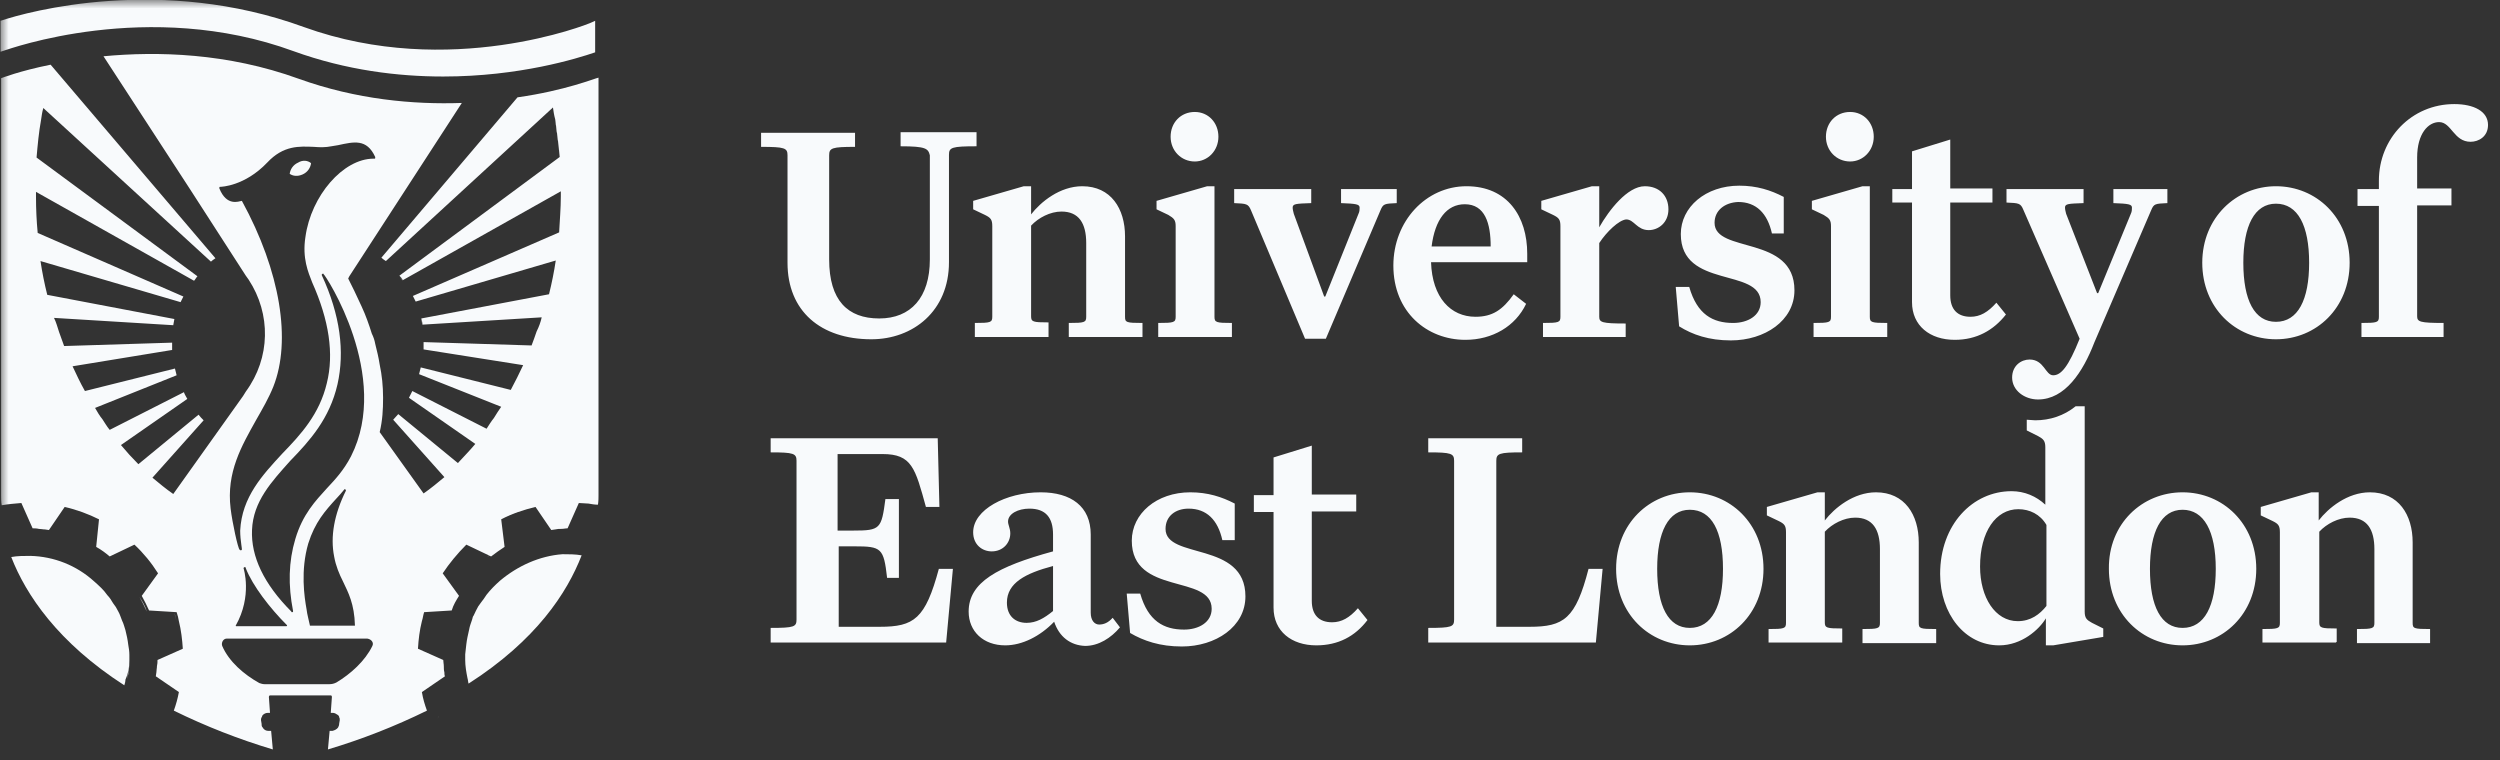
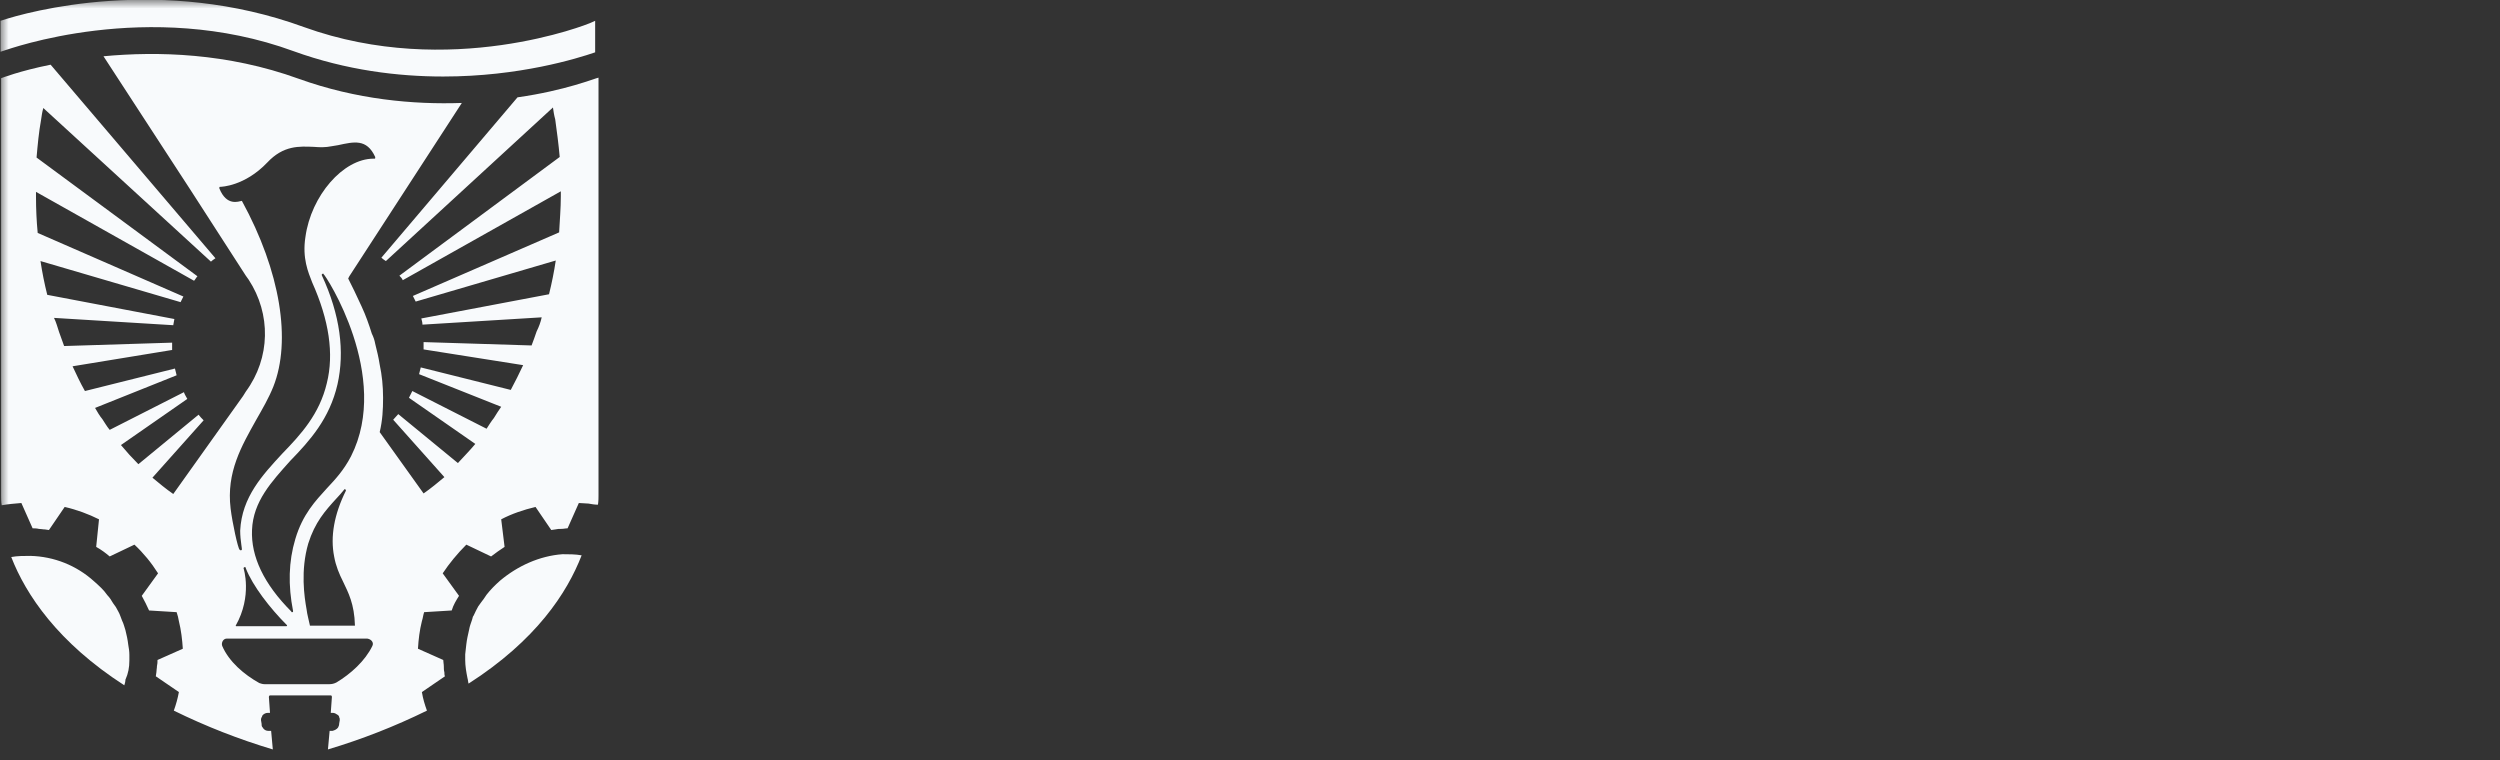
<svg xmlns="http://www.w3.org/2000/svg" width="148" height="45" viewBox="0 0 148 45" fill="none">
  <rect x="0" y="0" width="148" height="45" fill="#333333" stroke="none" />
  <g clip-path="url(#clip0_31_19210)">
-     <path d="M120.65 23.649C119.851 23.649 119.118 23.116 119.118 22.35C119.118 21.651 119.651 21.284 120.15 21.284C121.016 21.284 121.083 22.217 121.549 22.217C122.015 22.217 122.448 21.717 123.114 20.052L119.784 12.424C119.618 12.024 119.518 12.024 118.785 11.991V11.192H123.347V12.024C122.448 12.058 122.248 12.058 122.248 12.291C122.248 12.391 122.282 12.524 122.315 12.657L124.147 17.354H124.213L126.145 12.657C126.211 12.524 126.211 12.391 126.211 12.291C126.211 12.091 126.011 12.058 125.112 12.024V11.192H128.309V12.024C127.577 12.058 127.51 12.058 127.344 12.457L123.98 20.285C123.314 22.017 122.248 23.649 120.65 23.649ZM55.613 30.011H54.814C54.181 27.713 53.981 26.88 52.249 26.88H49.585V31.41H50.518C52.116 31.41 52.183 31.31 52.416 29.545H53.215V34.208H52.516C52.316 32.443 52.183 32.343 50.584 32.343H49.652V37.106H52.083C54.114 37.106 54.78 36.639 55.58 33.675H56.412L56.012 38.038H45.623V37.172C47.021 37.172 47.154 37.106 47.154 36.673V27.28C47.154 26.847 46.988 26.78 45.623 26.78V25.947H55.513L55.613 30.011ZM62.406 36.806C61.574 37.672 60.508 38.205 59.509 38.205C58.21 38.205 57.344 37.372 57.344 36.206C57.344 34.474 59.043 33.542 62.34 32.642V31.643C62.34 30.644 61.907 30.111 60.941 30.111C60.275 30.111 59.676 30.411 59.676 30.877C59.676 31.077 59.809 31.277 59.809 31.577C59.809 32.143 59.376 32.642 58.71 32.642C58.144 32.642 57.611 32.243 57.611 31.51C57.611 30.178 59.542 29.145 61.607 29.145C63.405 29.145 64.571 29.978 64.571 31.643V36.273C64.571 36.739 64.804 36.973 65.07 36.973C65.337 36.973 65.603 36.873 65.87 36.573L66.302 37.139C65.77 37.772 65.037 38.238 64.238 38.238C63.372 38.205 62.706 37.705 62.406 36.806ZM59.609 35.674C59.609 36.473 60.108 36.873 60.775 36.873C61.341 36.873 61.807 36.606 62.34 36.173V33.508C60.708 33.941 59.609 34.508 59.609 35.674ZM69 31.31C69 33.142 73.729 32.01 73.729 35.307C73.729 37.106 71.964 38.272 69.966 38.272C68.667 38.272 67.701 37.939 66.902 37.472L66.702 35.141H67.501C67.968 36.773 68.9 37.272 70.099 37.272C70.965 37.272 71.731 36.839 71.731 36.04C71.731 33.975 67.002 35.274 67.002 32.01C67.002 30.411 68.467 29.145 70.465 29.145C71.498 29.145 72.33 29.412 73.096 29.811V31.976H72.363C72.097 30.777 71.431 30.111 70.365 30.111C69.599 30.111 69 30.544 69 31.31ZM77.925 38.205C76.459 38.205 75.394 37.372 75.394 35.973V30.311H74.228V29.312H75.394V27.08L77.658 26.381V29.278H80.289V30.278H77.658V35.574C77.658 36.406 78.091 36.839 78.857 36.839C79.423 36.839 79.889 36.573 80.389 36.007L80.955 36.706C80.222 37.672 79.223 38.205 77.925 38.205ZM94.475 38.038H84.552V37.172C85.95 37.172 86.083 37.106 86.083 36.673V27.28C86.083 26.847 85.917 26.78 84.552 26.78V25.947H90.113V26.78C88.748 26.78 88.581 26.847 88.581 27.28V37.106H90.546C92.577 37.106 93.276 36.639 94.042 33.675H94.875L94.475 38.038ZM100.037 29.145C102.434 29.145 104.399 31.01 104.399 33.675C104.399 36.34 102.434 38.205 100.037 38.205C97.639 38.205 95.674 36.34 95.674 33.675C95.674 31.01 97.639 29.145 100.037 29.145ZM100.037 30.178C98.771 30.178 98.105 31.477 98.105 33.675C98.105 35.907 98.771 37.172 100.037 37.172C101.335 37.172 102.001 35.873 102.001 33.675C102.001 31.443 101.335 30.178 100.037 30.178ZM109.061 38.038H104.699V37.239C105.631 37.239 105.731 37.206 105.731 36.873V31.51C105.731 31.11 105.631 31.01 105.298 30.844L104.599 30.511V30.011L107.596 29.145H108.029V30.811C108.595 30.078 109.727 29.145 111.059 29.145C112.758 29.145 113.59 30.477 113.59 32.109V36.873C113.59 37.206 113.657 37.239 114.622 37.239V38.072H110.26V37.239C111.192 37.239 111.292 37.206 111.292 36.873V32.509C111.292 31.343 110.859 30.644 109.827 30.644C109.161 30.644 108.462 31.01 108.029 31.477V36.839C108.029 37.172 108.129 37.206 109.061 37.206V38.038ZM129.208 29.145C131.606 29.145 133.571 31.01 133.571 33.675C133.571 36.34 131.606 38.205 129.208 38.205C126.811 38.205 124.846 36.34 124.846 33.675C124.813 31.01 126.811 29.145 129.208 29.145ZM129.208 30.178C127.943 30.178 127.277 31.477 127.277 33.675C127.277 35.907 127.943 37.172 129.208 37.172C130.507 37.172 131.173 35.873 131.173 33.675C131.173 31.443 130.474 30.178 129.208 30.178ZM138.3 38.038H133.937V37.239C134.87 37.239 134.969 37.206 134.969 36.873V31.51C134.969 31.11 134.87 31.01 134.537 30.844L133.837 30.511V30.011L136.834 29.145H137.267V30.811C137.833 30.078 138.966 29.145 140.298 29.145C141.996 29.145 142.829 30.477 142.829 32.109V36.873C142.829 37.206 142.895 37.239 143.861 37.239V38.072H139.532V37.239C140.464 37.239 140.564 37.206 140.564 36.873V32.509C140.564 31.343 140.131 30.644 139.099 30.644C138.433 30.644 137.733 31.01 137.301 31.477V36.839C137.301 37.172 137.4 37.206 138.333 37.206V38.005H138.3V38.038ZM53.315 8.66V7.828H57.811V8.66C56.345 8.66 56.179 8.727 56.179 9.16V15.522C56.179 18.42 54.048 20.085 51.583 20.085C48.586 20.085 46.621 18.42 46.621 15.555V9.193C46.621 8.76 46.455 8.694 45.056 8.694V7.861H50.618V8.694C49.252 8.694 49.086 8.76 49.086 9.193V15.355C49.086 17.787 50.185 18.853 52.05 18.853C53.914 18.853 55.047 17.62 55.047 15.355V9.193C54.947 8.793 54.814 8.66 53.315 8.66ZM62.073 19.952H57.711V19.119C58.643 19.119 58.743 19.086 58.743 18.753V13.39C58.743 12.99 58.643 12.89 58.31 12.724L57.611 12.391V11.891L60.608 11.025H61.041V12.691C61.607 11.958 62.739 11.025 64.071 11.025C65.77 11.025 66.602 12.357 66.602 13.99V18.753C66.602 19.086 66.669 19.119 67.635 19.119V19.952H63.272V19.119C64.204 19.119 64.304 19.086 64.304 18.753V14.389C64.304 13.223 63.871 12.524 62.839 12.524C62.173 12.524 61.474 12.89 61.041 13.357V18.72C61.041 19.052 61.141 19.086 62.073 19.086V19.919V19.952ZM69.166 12.724L68.467 12.391V11.891L71.464 11.025H71.897V18.753C71.897 19.086 71.997 19.119 72.929 19.119V19.952H68.567V19.119C69.499 19.119 69.599 19.086 69.599 18.753V13.39C69.599 13.024 69.499 12.924 69.166 12.724ZM70.731 6.628C71.531 6.628 72.13 7.261 72.13 8.094C72.13 8.927 71.498 9.56 70.731 9.56C69.932 9.56 69.3 8.927 69.3 8.094C69.3 7.261 69.899 6.628 70.731 6.628ZM82.687 11.192V12.024C81.954 12.058 81.887 12.058 81.721 12.457L78.491 20.052H77.259L74.062 12.457C73.895 12.058 73.795 12.058 73.063 12.024V11.192H77.625V12.024C76.726 12.058 76.526 12.058 76.526 12.291C76.526 12.391 76.559 12.524 76.593 12.657L78.391 17.554H78.457L80.422 12.657C80.489 12.524 80.489 12.391 80.489 12.291C80.489 12.091 80.289 12.058 79.39 12.024V11.192H82.687ZM86.749 20.118C84.485 20.118 82.487 18.486 82.487 15.722C82.487 13.09 84.418 11.025 86.816 11.025C89.247 11.025 90.412 12.824 90.412 15.022V15.522H84.718C84.785 17.62 85.884 18.753 87.349 18.753C88.348 18.753 88.947 18.353 89.613 17.42L90.346 17.987C89.713 19.319 88.348 20.118 86.749 20.118ZM84.751 14.589H88.248C88.248 13.223 87.915 12.091 86.716 12.091C85.65 12.091 84.951 12.99 84.751 14.589ZM96.24 19.952H91.345V19.119C92.277 19.119 92.377 19.086 92.377 18.753V13.39C92.377 12.99 92.277 12.89 91.944 12.724L91.245 12.391V11.891L94.242 11.025H94.675V13.457C95.241 12.457 96.34 11.025 97.373 11.025C98.238 11.025 98.771 11.591 98.771 12.391C98.771 13.19 98.172 13.623 97.606 13.623C96.906 13.623 96.74 12.99 96.273 12.99C95.841 13.024 95.108 13.723 94.675 14.389V18.753C94.675 19.086 94.842 19.152 96.24 19.152V19.952ZM101.502 13.19C101.502 15.022 106.231 13.89 106.231 17.187C106.231 18.986 104.466 20.152 102.468 20.152C101.169 20.152 100.203 19.819 99.404 19.319L99.204 16.987H100.003C100.469 18.619 101.402 19.119 102.601 19.119C103.467 19.119 104.232 18.686 104.232 17.887C104.232 15.822 99.504 17.121 99.504 13.856C99.504 12.258 100.969 10.992 102.967 10.992C103.999 10.992 104.832 11.258 105.598 11.658V13.823H104.899C104.632 12.624 103.966 11.958 102.9 11.958C102.101 11.991 101.502 12.457 101.502 13.19ZM107.962 12.724L107.263 12.391V11.891L110.26 11.025H110.693V18.753C110.693 19.086 110.793 19.119 111.725 19.119V19.952H107.363V19.119C108.295 19.119 108.395 19.086 108.395 18.753V13.39C108.395 13.024 108.295 12.924 107.962 12.724ZM109.527 6.628C110.327 6.628 110.926 7.261 110.926 8.094C110.926 8.927 110.293 9.56 109.527 9.56C108.728 9.56 108.095 8.927 108.095 8.094C108.095 7.261 108.695 6.628 109.527 6.628ZM134.736 11.025C137.134 11.025 139.099 12.89 139.099 15.555C139.099 18.22 137.134 20.085 134.736 20.085C132.339 20.085 130.374 18.22 130.374 15.555C130.374 12.89 132.372 11.025 134.736 11.025ZM134.736 12.058C133.471 12.058 132.805 13.357 132.805 15.555C132.805 17.787 133.471 19.052 134.736 19.052C136.035 19.052 136.701 17.753 136.701 15.555C136.701 13.357 136.035 12.058 134.736 12.058ZM144.693 19.952H139.798V19.119C140.731 19.119 140.83 19.086 140.83 18.753V12.191H139.565V11.192H140.83V10.692C140.83 8.194 142.762 6.162 145.293 6.162C146.458 6.162 147.291 6.595 147.291 7.395C147.291 8.094 146.725 8.394 146.259 8.394C145.26 8.394 145.126 7.228 144.394 7.228C143.761 7.228 143.095 7.894 143.095 9.326V11.158H145.126V12.158H143.095V18.72C143.095 19.052 143.261 19.119 144.66 19.119V19.952H144.693ZM115.721 20.118C114.256 20.118 113.191 19.286 113.191 17.887V11.991H112.025V11.192H113.191V8.96L115.455 8.261V11.158H117.953V11.991H115.455V17.487C115.455 18.32 115.888 18.753 116.654 18.753C117.22 18.753 117.686 18.486 118.186 17.92L118.752 18.619C118.019 19.552 117.02 20.118 115.721 20.118ZM123.847 36.873C123.547 36.706 123.414 36.606 123.414 36.206V24.049H122.881C122.182 24.615 121.349 24.882 120.483 24.882C120.317 24.882 120.15 24.848 119.984 24.848V25.481L120.65 25.814C120.95 25.981 121.083 26.081 121.083 26.48V29.878C120.55 29.378 119.851 29.078 119.085 29.078C116.787 29.078 114.856 31.044 114.856 33.975C114.856 36.34 116.321 38.205 118.352 38.205C119.684 38.205 120.717 37.272 121.116 36.606V38.205H121.549L124.513 37.705V37.206L123.847 36.873ZM121.149 35.873C120.75 36.373 120.217 36.773 119.451 36.773C118.119 36.773 117.22 35.374 117.22 33.542C117.22 31.477 118.152 30.144 119.484 30.144C120.15 30.144 120.783 30.444 121.149 31.077V35.873ZM10.323 36.306C10.39 36.506 10.423 36.639 10.456 36.839C10.423 36.639 10.39 36.473 10.323 36.306L8.691 36.206C8.592 35.873 8.425 35.607 8.259 35.34C8.425 35.64 8.558 35.907 8.691 36.206L10.323 36.306ZM25.908 42.535C25.942 42.468 25.975 42.435 25.975 42.402C25.942 42.468 25.942 42.502 25.908 42.535ZM7.526 40.203C7.626 39.837 7.659 39.471 7.659 39.104C7.659 39.471 7.593 39.837 7.526 40.203ZM10.29 18.853C10.257 18.986 10.223 19.086 10.223 19.219C10.223 19.119 10.257 18.986 10.29 18.853ZM33.135 9.326C33.068 8.56 33.001 7.828 32.868 7.095C32.968 7.828 33.068 8.56 33.135 9.326ZM22.611 23.549C22.611 24.249 22.545 24.882 22.412 25.581C22.545 24.948 22.611 24.249 22.611 23.549ZM25.009 19.219C24.976 19.086 24.942 18.986 24.942 18.853C24.976 18.986 24.976 19.119 25.009 19.219ZM2.497 6.395C2.431 6.628 2.431 6.862 2.364 7.095C2.398 6.862 2.431 6.628 2.497 6.395ZM11.589 16.321C11.522 16.388 11.422 16.521 11.389 16.588C11.456 16.521 11.522 16.421 11.589 16.321ZM31.503 30.044C30.77 30.211 30.104 30.477 29.471 30.777C30.104 30.444 30.803 30.211 31.503 30.044ZM23.843 16.621C23.777 16.554 23.71 16.421 23.644 16.355C23.71 16.421 23.81 16.554 23.843 16.621ZM29.638 32.409C29.338 32.576 29.072 32.776 28.839 32.976L29.638 32.409ZM26.541 36.173C26.641 35.84 26.807 35.574 26.974 35.307C26.807 35.574 26.641 35.873 26.541 36.173ZM17.916 10.326C18.216 10.192 18.382 9.926 18.415 9.659C18.216 9.493 17.916 9.46 17.649 9.626C17.35 9.759 17.183 10.026 17.15 10.292C17.35 10.426 17.616 10.459 17.916 10.326Z" fill="#F8FAFC" />
    <mask id="mask0_31_19210" style="mask-type:luminance" maskUnits="userSpaceOnUse" x="0" y="0" width="148" height="45">
      <path d="M147.857 0H0V45H147.857V0Z" fill="white" />
    </mask>
    <g mask="url(#mask0_31_19210)">
      <path d="M30.637 5.762L22.578 15.255C22.645 15.322 22.744 15.389 22.844 15.455L32.735 6.362C32.768 6.595 32.801 6.828 32.868 7.061C32.968 7.794 33.068 8.527 33.135 9.293L23.644 16.321C23.71 16.388 23.81 16.488 23.843 16.588L33.201 11.325V11.625C33.201 12.324 33.135 13.09 33.101 13.757L24.443 17.52L24.609 17.853L32.901 15.422C32.801 16.088 32.668 16.754 32.502 17.42L24.942 18.853C24.976 18.986 25.009 19.086 25.009 19.219L32.069 18.786C32.002 19.086 31.902 19.352 31.769 19.619C31.669 19.919 31.569 20.185 31.469 20.451L25.076 20.252V20.685L30.97 21.617C30.737 22.117 30.504 22.583 30.237 23.083L24.909 21.751C24.876 21.884 24.843 22.017 24.809 22.15L29.671 24.082C29.538 24.282 29.371 24.515 29.238 24.748C29.072 24.948 28.939 25.181 28.805 25.381L24.41 23.149C24.343 23.283 24.276 23.416 24.21 23.549L28.139 26.28C27.806 26.68 27.44 27.047 27.107 27.413L23.577 24.515C23.477 24.615 23.377 24.748 23.277 24.848L26.308 28.246C25.908 28.579 25.509 28.912 25.076 29.212L22.478 25.581C22.645 24.882 22.678 24.249 22.678 23.549C22.678 22.85 22.611 22.217 22.478 21.584C22.412 21.151 22.312 20.751 22.212 20.352C22.178 20.152 22.112 19.952 22.012 19.752C21.845 19.219 21.646 18.653 21.412 18.153C21.113 17.487 20.846 16.954 20.613 16.488L20.68 16.355L27.34 6.095C24.476 6.195 21.113 5.896 17.683 4.663C13.454 3.131 9.324 3.031 6.127 3.331L11.222 11.158L14.552 16.321L14.719 16.554C16.051 18.586 16.018 21.184 14.552 23.183L14.386 23.449L10.257 29.245C9.824 28.945 9.424 28.612 9.024 28.279L12.055 24.882C11.955 24.782 11.822 24.648 11.755 24.549L8.192 27.48C7.826 27.113 7.493 26.747 7.16 26.347L11.089 23.616C11.023 23.483 10.923 23.349 10.889 23.216L6.494 25.448C6.327 25.248 6.194 25.015 6.061 24.815C5.894 24.615 5.761 24.382 5.628 24.149L10.456 22.217C10.423 22.084 10.39 21.95 10.357 21.817L5.028 23.149C4.762 22.683 4.529 22.184 4.296 21.684L10.19 20.718V20.285L3.796 20.485C3.696 20.218 3.596 19.919 3.496 19.652C3.397 19.352 3.33 19.086 3.197 18.819L10.257 19.252C10.29 19.119 10.29 19.019 10.323 18.886L2.797 17.454C2.631 16.788 2.497 16.121 2.397 15.455L10.69 17.887L10.856 17.554L2.231 13.79C2.164 13.09 2.131 12.357 2.131 11.658V11.358L11.489 16.621C11.555 16.554 11.622 16.421 11.688 16.355L2.164 9.326C2.231 8.56 2.298 7.828 2.431 7.095C2.464 6.862 2.497 6.628 2.564 6.395L12.488 15.489C12.554 15.422 12.654 15.355 12.754 15.289L2.997 3.83C1.165 4.197 0.066 4.63 0.066 4.63V29.345C0.066 29.512 0.066 29.711 0.1 29.911C0.466 29.845 0.866 29.811 1.265 29.778L1.931 31.277C2.064 31.277 2.164 31.277 2.298 31.31C2.431 31.31 2.531 31.343 2.664 31.343C2.731 31.343 2.83 31.377 2.897 31.377L3.829 30.011C4.562 30.178 5.261 30.444 5.861 30.744L5.694 32.376C5.994 32.543 6.26 32.742 6.494 32.942L7.959 32.243C8.492 32.742 8.958 33.309 9.357 33.941L8.392 35.274C8.558 35.574 8.691 35.84 8.825 36.14L10.456 36.24C10.523 36.44 10.556 36.573 10.59 36.773C10.723 37.306 10.789 37.872 10.823 38.405L9.324 39.071C9.324 39.204 9.324 39.304 9.291 39.438C9.291 39.571 9.258 39.671 9.258 39.804C9.258 39.87 9.224 39.97 9.224 40.037L10.59 40.97C10.523 41.336 10.423 41.702 10.29 42.069C12.188 43.002 14.153 43.768 16.151 44.367L16.051 43.268H15.884C15.751 43.268 15.618 43.201 15.551 43.068C15.485 43.002 15.485 42.935 15.485 42.835L15.451 42.635C15.451 42.569 15.451 42.535 15.485 42.468C15.518 42.435 15.518 42.369 15.551 42.335C15.618 42.269 15.718 42.202 15.851 42.202H15.984L15.918 41.269C15.918 41.203 15.951 41.169 15.984 41.169H19.581C19.648 41.169 19.648 41.236 19.648 41.269L19.581 42.202H19.714C19.814 42.202 19.914 42.269 20.014 42.335C20.047 42.369 20.08 42.402 20.08 42.468C20.114 42.502 20.114 42.569 20.114 42.635L20.08 42.835C20.08 42.935 20.047 43.002 20.014 43.068C19.947 43.168 19.814 43.235 19.681 43.268H19.514L19.414 44.367C21.412 43.768 23.377 43.002 25.275 42.069C25.142 41.702 25.042 41.369 24.976 40.97L26.341 40.037C26.308 39.97 26.308 39.87 26.308 39.804C26.274 39.671 26.274 39.571 26.274 39.438C26.274 39.304 26.241 39.204 26.241 39.071L24.743 38.405C24.776 37.839 24.843 37.306 24.976 36.773C25.042 36.573 25.042 36.44 25.109 36.24L26.741 36.14C26.84 35.807 27.007 35.54 27.174 35.274L26.208 33.941C26.607 33.342 27.074 32.776 27.607 32.243L29.072 32.942C29.338 32.742 29.605 32.543 29.871 32.376L29.671 30.744C30.304 30.411 31.003 30.178 31.703 30.011L32.635 31.377C32.702 31.377 32.801 31.343 32.868 31.343C33.001 31.31 33.101 31.31 33.234 31.31C33.368 31.31 33.468 31.277 33.601 31.277L34.267 29.778C34.433 29.778 34.666 29.811 34.833 29.811C34.999 29.845 35.232 29.878 35.399 29.878C35.432 29.678 35.432 29.445 35.432 29.312V4.597C35.232 4.63 33.468 5.363 30.637 5.762ZM20.78 27.013C20.347 27.846 19.847 28.379 19.348 28.912C18.682 29.645 17.916 30.444 17.483 31.91C17.083 33.242 17.05 34.641 17.35 36.173C17.35 36.206 17.35 36.24 17.316 36.24H17.283C17.25 36.24 17.25 36.24 17.25 36.206C15.618 34.574 14.852 32.942 14.919 31.377C14.985 29.678 16.084 28.512 17.183 27.28C18.349 26.081 19.514 24.782 19.98 22.75C20.413 20.818 20.147 18.653 19.048 16.288C19.048 16.255 19.048 16.221 19.081 16.221C19.115 16.188 19.148 16.188 19.148 16.221C19.281 16.288 23.177 22.284 20.78 27.013ZM19.781 32.942C19.881 33.508 20.08 33.975 20.314 34.441C20.613 35.074 20.98 35.74 21.013 37.039H18.349C18.282 36.706 18.182 36.373 18.149 36.073C18.016 35.34 17.783 33.775 18.249 32.176C18.648 30.91 19.248 30.244 19.914 29.512C20.08 29.345 20.214 29.178 20.38 28.979C20.413 28.945 20.447 28.945 20.447 28.979C20.48 29.012 20.48 29.045 20.48 29.045C19.781 30.444 19.548 31.776 19.781 32.942ZM14.419 33.642C14.419 33.608 14.453 33.575 14.486 33.575C14.519 33.575 14.552 33.575 14.552 33.642C14.952 34.674 15.984 36.007 16.983 37.006C17.017 37.039 16.983 37.072 16.95 37.072H13.986C13.953 37.072 13.953 37.039 13.953 37.039C14.952 35.274 14.419 33.642 14.419 33.642ZM15.152 24.882C15.551 24.182 15.918 23.549 16.184 22.883C17.25 20.185 16.617 16.088 14.319 11.891C14.12 11.925 13.42 12.224 12.987 11.158V11.092C12.987 11.059 13.021 11.059 13.054 11.059C13.087 11.059 14.486 11.025 15.818 9.626C16.784 8.594 17.716 8.66 18.582 8.694C18.948 8.727 19.281 8.727 19.614 8.66L20.014 8.594C20.946 8.394 21.712 8.194 22.212 9.293V9.36C22.212 9.393 22.178 9.393 22.178 9.393H22.112C20.314 9.393 18.415 11.591 18.082 14.023C17.883 15.289 18.249 16.121 18.482 16.721C19.481 18.953 19.781 20.951 19.348 22.683C18.915 24.515 17.816 25.714 16.717 26.847C15.551 28.113 14.319 29.412 14.219 31.41C14.219 31.71 14.253 32.01 14.286 32.243C14.319 32.509 14.353 32.576 14.253 32.576C14.219 32.576 14.219 32.576 14.186 32.543C14.086 32.476 13.753 30.944 13.653 30.111C13.387 27.946 14.319 26.381 15.152 24.882ZM22.045 38.238C21.612 39.138 20.746 39.904 19.914 40.403C19.781 40.47 19.648 40.503 19.514 40.503H15.651C15.551 40.503 15.451 40.47 15.352 40.437C14.453 39.937 13.553 39.171 13.154 38.238C13.087 38.038 13.22 37.805 13.42 37.805H21.745C21.979 37.839 22.145 38.038 22.045 38.238Z" fill="#F8FAFC" />
    </g>
    <mask id="mask1_31_19210" style="mask-type:luminance" maskUnits="userSpaceOnUse" x="0" y="0" width="148" height="45">
      <path d="M147.857 0H0V45H147.857V0Z" fill="#F8FAFC" />
    </mask>
    <g mask="url(#mask1_31_19210)">
      <path d="M29.605 34.374C29.305 34.641 29.038 34.907 28.805 35.207C28.706 35.374 28.572 35.54 28.472 35.674L28.306 35.907C28.206 36.073 28.139 36.24 28.04 36.44C27.973 36.506 27.973 36.639 27.94 36.706C27.873 36.906 27.806 37.072 27.773 37.272C27.706 37.572 27.64 37.839 27.607 38.138C27.573 38.338 27.573 38.538 27.54 38.738V39.071C27.54 39.438 27.607 39.804 27.673 40.137C27.706 40.237 27.706 40.37 27.74 40.47C31.736 37.905 33.568 35.107 34.433 32.876C34.067 32.809 33.667 32.809 33.301 32.809C31.936 32.909 30.637 33.508 29.605 34.374ZM7.659 39.104V38.771C7.659 38.571 7.626 38.338 7.593 38.172C7.559 37.872 7.493 37.572 7.426 37.306C7.359 37.106 7.326 36.939 7.226 36.739C7.193 36.673 7.16 36.54 7.126 36.473C7.06 36.273 6.96 36.14 6.86 35.94L6.693 35.707C6.594 35.54 6.494 35.374 6.36 35.241C6.127 34.907 5.861 34.674 5.561 34.408C4.529 33.475 3.197 32.942 1.798 32.909C1.399 32.909 1.032 32.909 0.666 32.976C1.532 35.207 3.43 38.038 7.359 40.57C7.393 40.47 7.426 40.337 7.426 40.237C7.593 39.87 7.659 39.504 7.659 39.104ZM17.383 3.031C20.513 4.164 23.577 4.53 26.241 4.53C30.737 4.53 34.167 3.464 35.233 3.098V1.232L34.933 1.366C34.866 1.399 26.641 4.73 17.983 1.599C9.591 -1.466 1.698 0.666 0.033 1.232V3.064L0.333 2.964C0.4 2.964 8.758 -0.133 17.383 3.031Z" fill="#F8FAFC" />
    </g>
  </g>
  <defs>
    <clipPath id="clip0_31_19210">
      <rect width="147.857" height="45" fill="white" />
    </clipPath>
  </defs>
</svg>